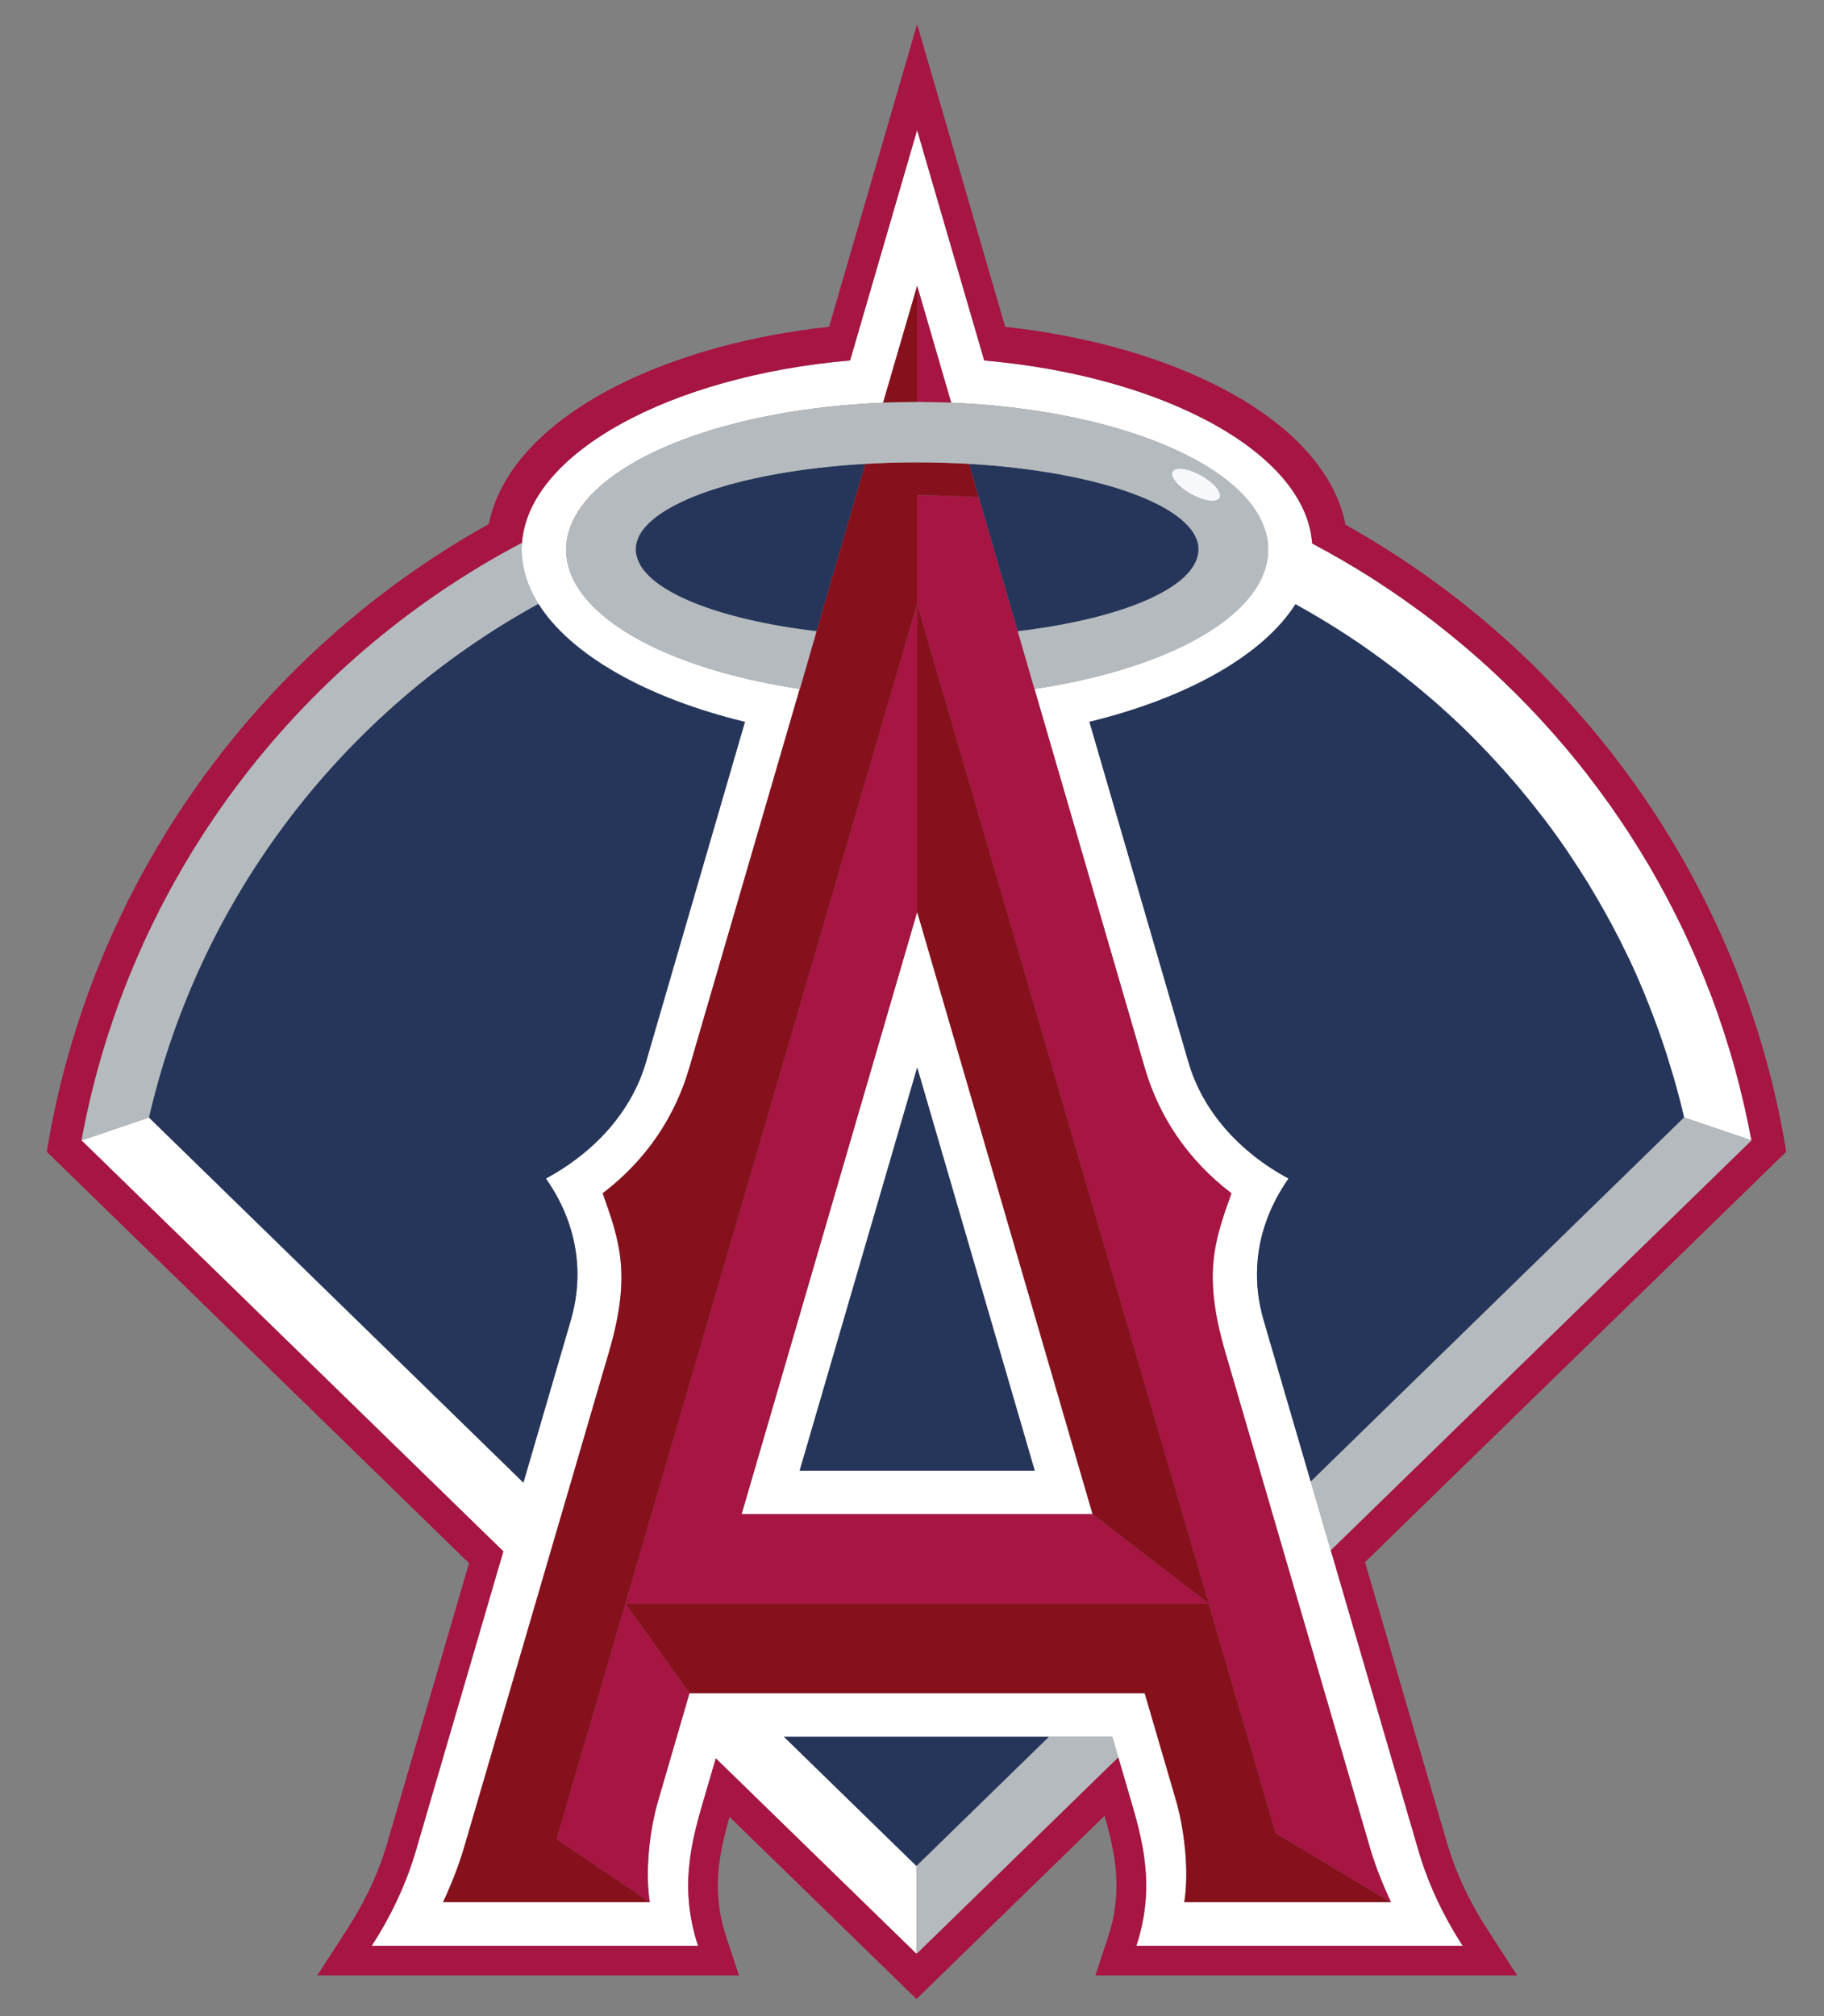
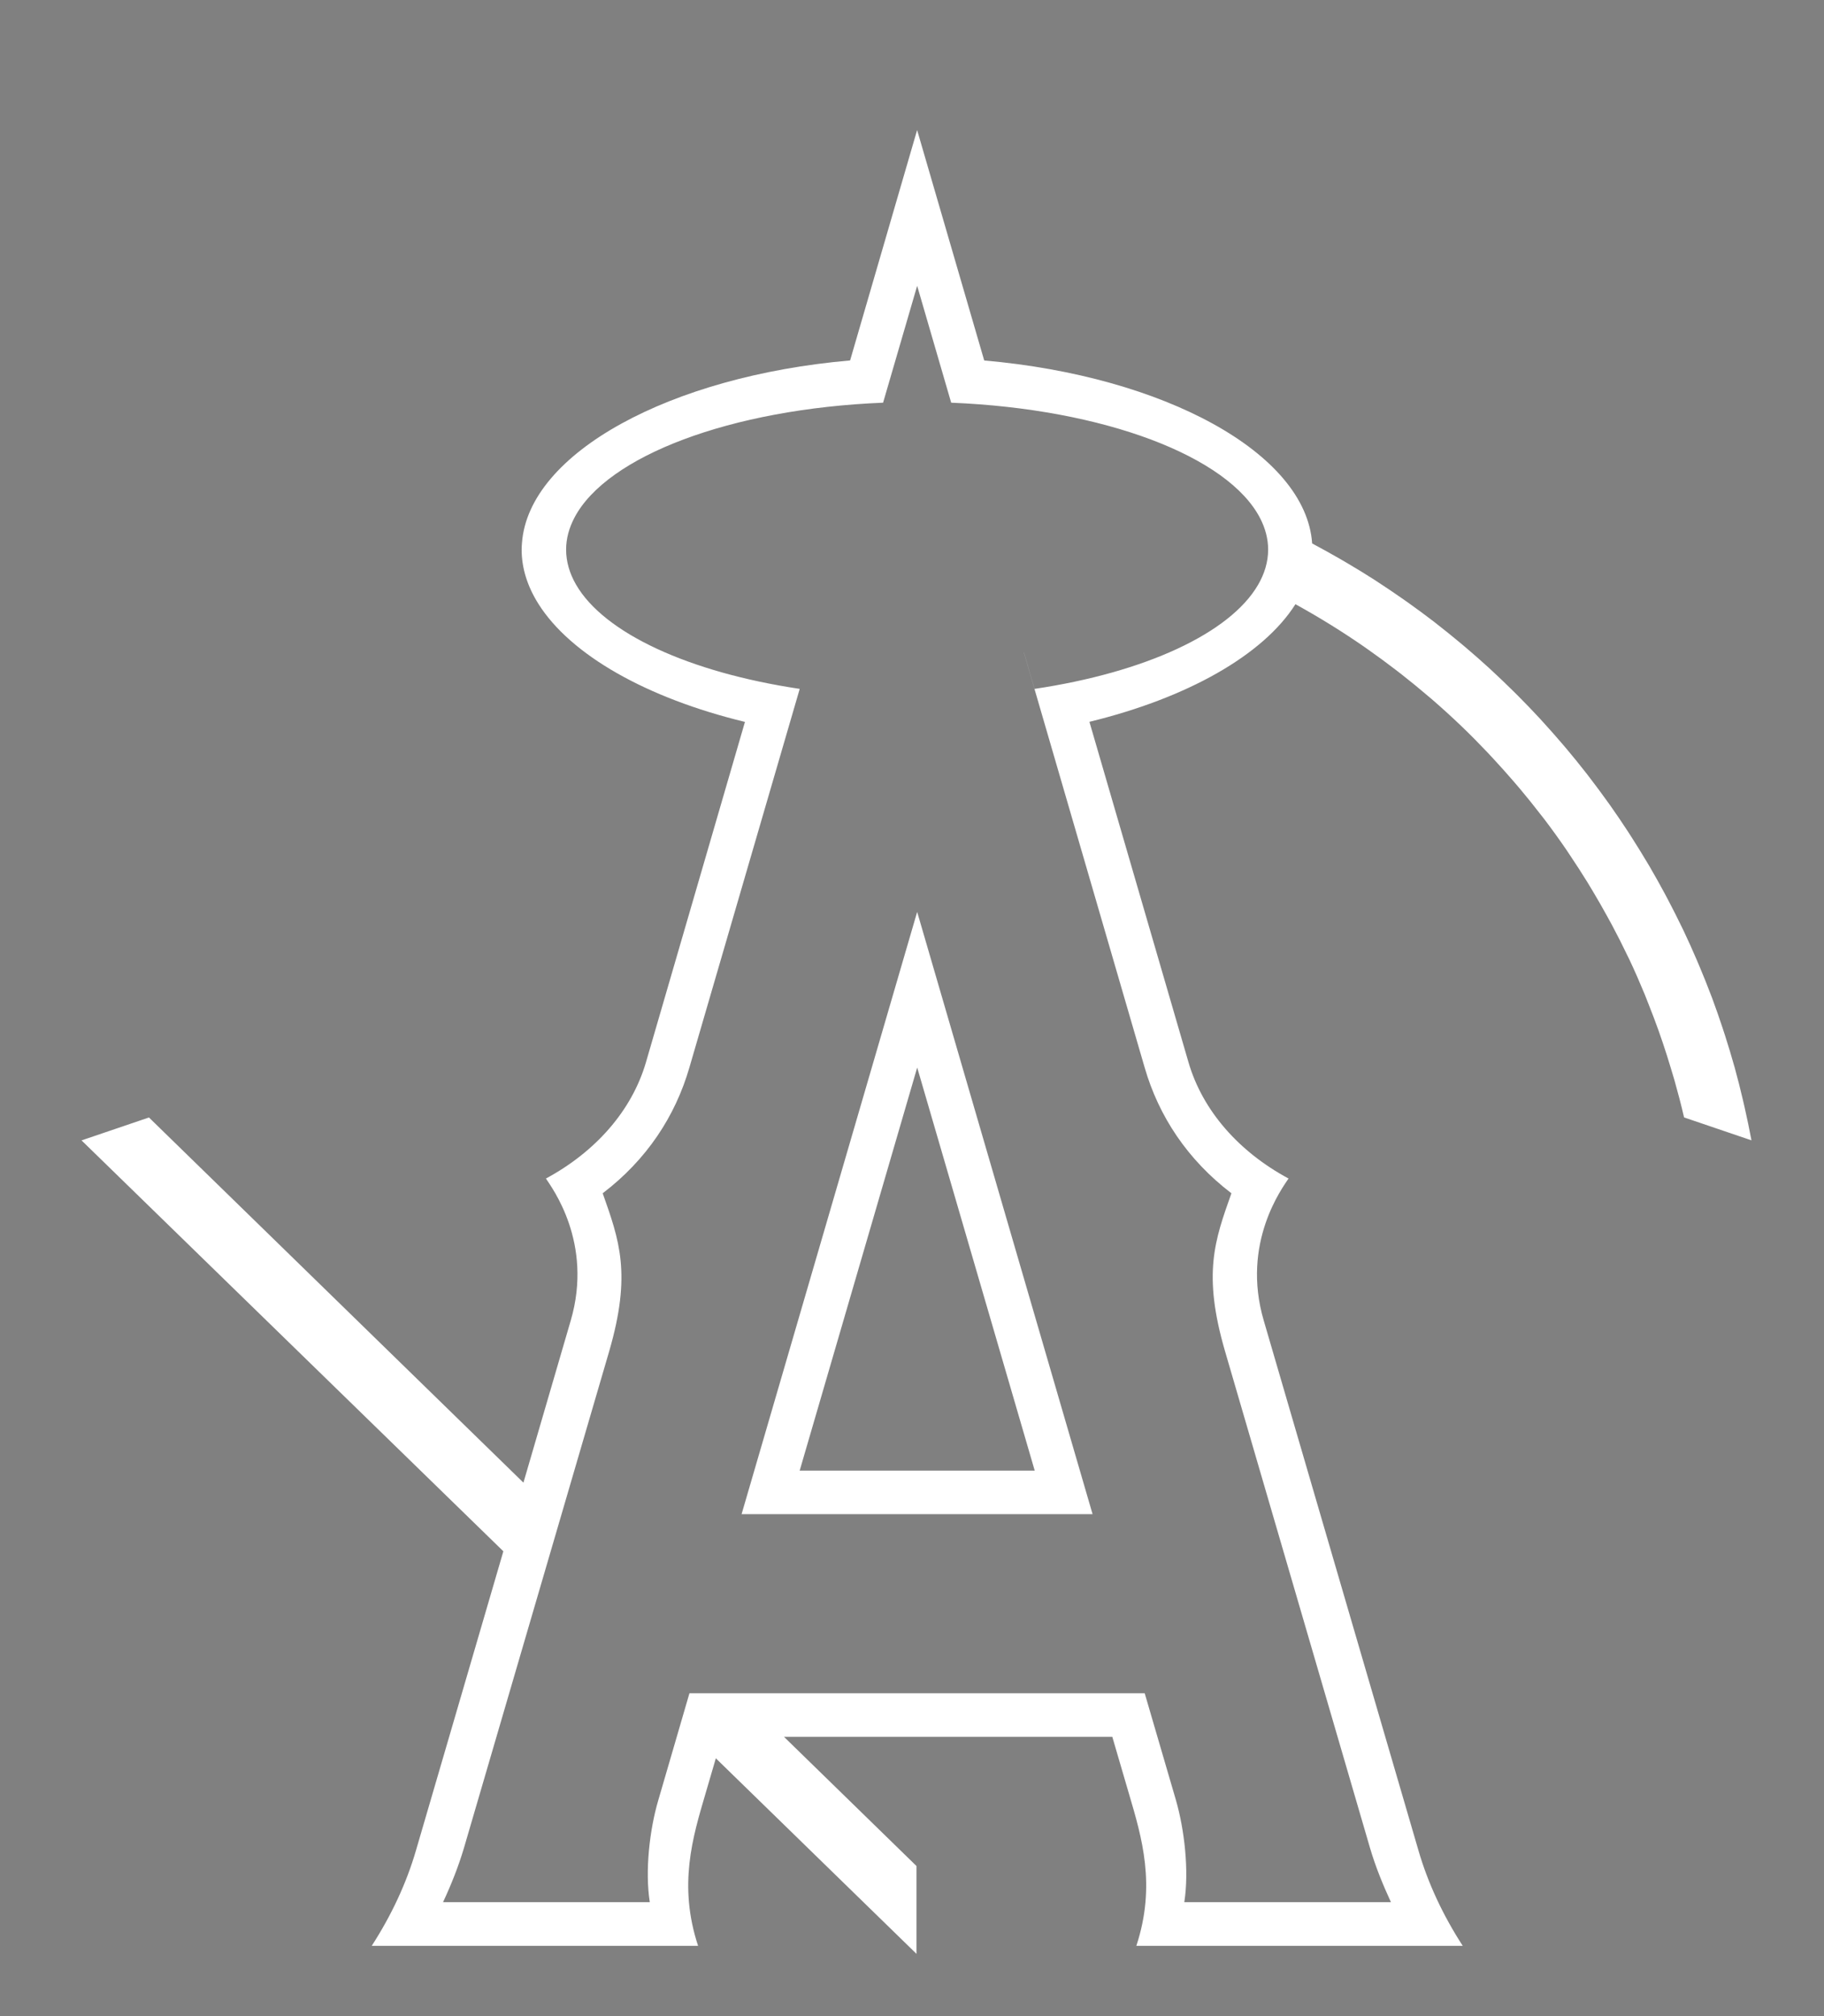
<svg xmlns="http://www.w3.org/2000/svg" version="1.1" id="Layer_1" x="0px" y="0px" width="181px" height="200px" viewBox="0 0 181 200" style="enable-background:new 0 0 181 200;" xml:space="preserve">
  <rect x="0" y="0" width="181" height="200" fill="#808080" stroke="none" />
  <path id="color6" style="fill:#FFFFFF;" d="M173.127,109.857c-0.057-0.25-0.113-0.499-0.173-0.749  c-0.252-1.074-0.52-2.144-0.812-3.202c-0.013-0.04-0.025-0.08-0.036-0.121c-0.287-1.028-0.597-2.045-0.921-3.057  c-0.073-0.225-0.146-0.45-0.219-0.675c-0.344-1.041-0.702-2.075-1.084-3.098c-0.029-0.08-0.061-0.158-0.093-0.237  c-0.361-0.958-0.742-1.906-1.139-2.846c-0.087-0.206-0.172-0.413-0.261-0.619c-0.428-0.999-0.872-1.988-1.337-2.966  c-0.054-0.109-0.108-0.218-0.162-0.329c-0.429-0.893-0.876-1.774-1.336-2.649c-0.1-0.188-0.197-0.377-0.296-0.563  c-0.51-0.949-1.034-1.889-1.576-2.816c-0.078-0.133-0.161-0.265-0.239-0.398c-0.493-0.83-0.998-1.648-1.519-2.46  c-0.109-0.171-0.217-0.343-0.328-0.513c-0.583-0.894-1.182-1.778-1.796-2.649c-0.107-0.149-0.215-0.296-0.32-0.444  c-0.552-0.77-1.115-1.53-1.692-2.28c-0.117-0.152-0.232-0.307-0.35-0.458c-0.652-0.836-1.319-1.659-2.001-2.469  c-0.134-0.159-0.271-0.315-0.405-0.474c-0.608-0.712-1.228-1.414-1.859-2.105c-0.121-0.134-0.24-0.269-0.364-0.401  c-0.715-0.773-1.445-1.532-2.189-2.278c-0.161-0.163-0.326-0.322-0.489-0.483c-0.665-0.658-1.342-1.305-2.028-1.94  c-0.12-0.111-0.238-0.224-0.359-0.334c-0.773-0.708-1.563-1.397-2.363-2.076c-0.191-0.162-0.383-0.32-0.574-0.48  c-0.723-0.601-1.454-1.192-2.198-1.771c-0.114-0.089-0.227-0.181-0.341-0.269c-0.827-0.636-1.67-1.254-2.52-1.859  c-0.219-0.157-0.44-0.31-0.66-0.463c-0.784-0.546-1.574-1.082-2.377-1.602c-0.102-0.066-0.201-0.135-0.302-0.2  c-0.874-0.561-1.763-1.102-2.659-1.632c-0.248-0.147-0.498-0.292-0.747-0.436c-0.846-0.487-1.698-0.965-2.561-1.424  c-0.079-0.042-0.156-0.085-0.235-0.128v0c-0.613-8.964-14.713-16.594-32.541-18.147l-6.658-22.858l-6.65,22.854  c-17.793,1.546-31.889,9.147-32.561,18.095c-0.017,0.222-0.033,0.444-0.033,0.668c0,1.858,0.584,3.664,1.662,5.378  c3.202,5.09,10.777,9.358,20.497,11.713l-9.826,33.771c-1.398,4.788-4.997,8.867-9.924,11.522c0.573,0.886,4.724,6.367,2.461,14.09  l-4.693,16.075l-37.161-36.221l-6.689,2.273l41.858,40.757l-0.001,0.005l-8.659,29.626c-0.948,3.281-2.461,6.506-4.403,9.506h32.387  c-1.988-6.016-0.537-10.78,0.724-15.06l1.035-3.539l0.001-0.004l19.913,19.398v-8.712l-13.148-12.815h0.003h26.291h6.285  l0.592,2.027l1.067,3.645c1.262,4.279,2.708,9.044,0.725,15.06h32.389c-1.945-3-3.462-6.225-4.407-9.506l-8.686-29.734l-1.99-6.813  l-4.663-15.969c-2.265-7.723,1.885-13.204,2.459-14.09c-4.935-2.655-8.527-6.734-9.925-11.522l-9.833-33.779  c9.676-2.352,17.234-6.597,20.443-11.664c0.001-0.001,0.003-0.002,0.003-0.003c0.038,0.021,0.074,0.043,0.111,0.064  c2.304,1.273,4.537,2.659,6.691,4.148c0.164,0.113,0.324,0.231,0.487,0.345c0.89,0.626,1.767,1.27,2.629,1.932  c0.209,0.16,0.419,0.32,0.626,0.483c0.889,0.697,1.764,1.411,2.621,2.146c0.112,0.095,0.227,0.187,0.338,0.284  c1,0.865,1.979,1.752,2.935,2.666c0.005,0.004,0.01,0.009,0.015,0.015c0.898,0.859,1.77,1.745,2.625,2.646  c0.204,0.214,0.402,0.432,0.602,0.648c0.673,0.725,1.331,1.461,1.977,2.21c0.209,0.243,0.418,0.485,0.624,0.73  c0.707,0.842,1.398,1.699,2.068,2.571c0.1,0.128,0.203,0.253,0.301,0.381c0.776,1.02,1.527,2.06,2.252,3.12  c0.124,0.18,0.24,0.367,0.363,0.547c0.577,0.858,1.138,1.727,1.684,2.608c0.195,0.317,0.387,0.639,0.578,0.959  c0.471,0.789,0.929,1.587,1.373,2.394c0.177,0.323,0.357,0.643,0.53,0.969c0.526,0.987,1.031,1.984,1.515,2.996  c0.062,0.128,0.129,0.254,0.189,0.382c0.539,1.143,1.045,2.303,1.53,3.476c0.131,0.314,0.25,0.635,0.374,0.951  c0.346,0.865,0.677,1.736,0.99,2.615c0.144,0.4,0.28,0.804,0.418,1.207c0.288,0.851,0.56,1.712,0.818,2.579  c0.113,0.374,0.23,0.745,0.337,1.121c0.347,1.228,0.674,2.464,0.962,3.716l6.687,2.273  C173.599,112.021,173.369,110.938,173.127,109.857z M102.659,68.333l-1.051-3.611c-0.002,0-0.004,0.001-0.006,0.001l11.979,41.146  c1.407,4.876,4.275,9.182,8.616,12.493c-1.65,4.646-2.881,7.976-0.627,15.692l4.815,16.491l1.989,6.809l7.588,25.987  c0.536,1.814,1.261,3.597,2.065,5.34h-20.506c0.488-3.106,0.013-7.2-0.827-10.113l-2.239-7.659l-0.864-2.955h-5.064H73.364h-4.948  l-0.888,3.047l-2.205,7.567c-0.86,2.913-1.332,7.007-0.842,10.113H43.962c0.814-1.74,1.523-3.525,2.065-5.34l7.577-25.9l1.992-6.809  l4.849-16.578c2.25-7.717,1-11.047-0.639-15.692c4.347-3.312,7.2-7.617,8.609-12.493l10.942-37.538  c-10.978-1.639-19.426-5.529-22.202-10.353c-0.639-1.11-0.979-2.27-0.979-3.463c0-1.087,0.29-2.145,0.825-3.164  c3.207-6.115,15.503-10.796,30.629-11.407l3.382-11.595l3.376,11.595c15.2,0.616,27.527,5.333,30.67,11.484  c0.508,0.996,0.782,2.028,0.782,3.087c0,1.21-0.352,2.385-1.007,3.509C122.03,62.829,113.603,66.701,102.659,68.333z   M73.589,150.193h34.831l-17.407-59.74L73.589,150.193z M102.677,145.87H79.354l11.662-39.98L102.677,145.87z" />
-   <path id="color5" style="fill:#26365B;" d="M73.921,71.605l-9.826,33.771c-1.398,4.788-4.997,8.867-9.924,11.522  c0.573,0.886,4.724,6.367,2.461,14.09l-4.693,16.075l-37.161-36.221c5.066-21.973,19.396-40.391,38.646-50.95  C56.626,64.983,64.202,69.251,73.921,71.605z M166.153,107.127c-0.106-0.376-0.224-0.749-0.337-1.121  c-0.259-0.867-0.529-1.728-0.818-2.579c-0.138-0.403-0.274-0.807-0.418-1.207c-0.313-0.879-0.645-1.75-0.99-2.615  c-0.124-0.316-0.243-0.637-0.374-0.951c-0.485-1.173-0.991-2.333-1.53-3.476c-0.061-0.128-0.128-0.254-0.189-0.382  c-0.483-1.012-0.988-2.009-1.515-2.996c-0.173-0.325-0.354-0.646-0.53-0.969c-0.444-0.806-0.901-1.605-1.373-2.394  c-0.191-0.321-0.383-0.642-0.578-0.959c-0.546-0.881-1.106-1.75-1.684-2.608c-0.123-0.181-0.239-0.367-0.363-0.547  c-0.725-1.06-1.476-2.1-2.252-3.12c-0.098-0.129-0.201-0.253-0.301-0.381c-0.671-0.872-1.359-1.729-2.068-2.571  c-0.206-0.246-0.416-0.488-0.624-0.73c-0.645-0.749-1.304-1.486-1.977-2.21c-0.2-0.216-0.399-0.434-0.602-0.648  c-0.855-0.901-1.727-1.787-2.625-2.646c-0.005-0.005-0.01-0.01-0.015-0.015c-0.955-0.914-1.935-1.802-2.935-2.666  c-0.111-0.097-0.226-0.188-0.338-0.284c-0.857-0.734-1.732-1.449-2.621-2.146c-0.207-0.163-0.418-0.323-0.626-0.483  c-0.862-0.662-1.739-1.306-2.629-1.932c-0.163-0.114-0.323-0.231-0.487-0.345c-2.154-1.49-4.388-2.876-6.691-4.148  c-0.037-0.021-0.075-0.04-0.114-0.061c-3.209,5.067-10.768,9.312-20.443,11.664l9.833,33.779c1.397,4.788,4.99,8.867,9.925,11.522  c-0.574,0.886-4.724,6.367-2.459,14.09l4.663,15.969l37.049-36.114C166.827,109.591,166.501,108.354,166.153,107.127z   M102.677,145.87l-11.661-39.98l-11.662,39.98H102.677z M90.944,185.093l13.146-12.815H77.799L90.944,185.093z M101.603,64.723  c0.002,0,0.004-0.001,0.006-0.001l-0.614-2.11c9.622-1.135,16.679-3.897,17.777-7.198c0.098-0.296,0.166-0.595,0.166-0.899  c0-4.233-9.815-7.755-22.783-8.505l1.33,4.564L101.603,64.723z M81.026,62.612l3.512-12.046l0.362-1.241c-0.002,0-0.004,0-0.004,0  l0.964-3.314c-12.953,0.749-22.779,4.271-22.779,8.505c0,0.29,0.062,0.574,0.151,0.857C64.284,58.692,71.356,61.471,81.026,62.612z" />
-   <path id="color4" style="fill:#A71543;" d="M143.56,182.693c0-0.007-4.13-14.143-8.105-27.745l41.8-40.705  c-4.376-26.766-20.904-49.443-43.736-62.192c-1.076-5.449-5.732-10.394-13.383-14.106c-5.788-2.812-12.83-4.698-20.387-5.526  l-8.741-30.02l-8.735,30.015c-7.568,0.823-14.612,2.716-20.412,5.531c-7.614,3.704-12.258,8.617-13.361,14.042  C25.607,64.719,9.025,87.433,4.642,114.243l41.903,40.81c-3.963,13.565-8.076,27.626-8.076,27.626  c-0.853,2.969-2.216,5.9-4.052,8.734l-2.932,4.529h41.843l-1.271-3.853c-0.592-1.787-0.825-3.46-0.825-5.046  c0-2.425,0.545-4.654,1.161-6.821l18.552,18.062l18.663-18.171c0.631,2.2,1.184,4.454,1.184,6.915c0,1.592-0.228,3.266-0.82,5.061  l-1.271,3.853h41.848l-2.935-4.532C145.781,188.589,144.418,185.653,143.56,182.693z M112.761,193.01  c1.983-6.016,0.536-10.78-0.725-15.06l-1.067-3.645l-20.023,19.499L71.03,174.411l-1.035,3.539  c-1.261,4.279-2.712,9.044-0.724,15.06H36.884c1.943-3,3.456-6.225,4.403-9.506l8.659-29.626L8.09,113.116  c4.746-25.782,21.232-47.452,43.706-59.269c0.672-8.948,14.768-16.549,32.561-18.095l6.65-22.854l6.658,22.858  c17.828,1.553,31.928,9.184,32.541,18.147c0.079,0.041,0.155,0.086,0.235,0.128c0.863,0.459,1.716,0.937,2.561,1.424  c0.249,0.145,0.499,0.289,0.747,0.436c0.896,0.53,1.785,1.071,2.659,1.632c0.101,0.066,0.2,0.134,0.302,0.2  c0.803,0.52,1.593,1.056,2.377,1.602c0.22,0.154,0.441,0.307,0.66,0.463c0.85,0.605,1.692,1.223,2.52,1.859  c0.114,0.088,0.227,0.18,0.341,0.269c0.744,0.578,1.476,1.169,2.198,1.771c0.191,0.16,0.384,0.318,0.574,0.48  c0.801,0.678,1.59,1.368,2.363,2.076c0.121,0.11,0.239,0.223,0.359,0.334c0.686,0.635,1.363,1.282,2.028,1.94  c0.163,0.161,0.328,0.32,0.489,0.483c0.743,0.746,1.474,1.504,2.189,2.278c0.124,0.132,0.243,0.268,0.364,0.401  c0.632,0.691,1.251,1.393,1.859,2.105c0.134,0.158,0.271,0.315,0.405,0.474c0.682,0.81,1.349,1.633,2.001,2.469  c0.117,0.152,0.232,0.306,0.35,0.458c0.577,0.75,1.141,1.51,1.692,2.28c0.105,0.149,0.214,0.295,0.32,0.444  c0.614,0.871,1.213,1.755,1.796,2.649c0.111,0.17,0.219,0.342,0.328,0.513c0.521,0.811,1.025,1.63,1.519,2.46  c0.078,0.133,0.161,0.265,0.239,0.398c0.542,0.927,1.066,1.867,1.576,2.816c0.099,0.187,0.196,0.376,0.296,0.563  c0.46,0.874,0.907,1.756,1.336,2.649c0.054,0.11,0.108,0.219,0.162,0.329c0.465,0.979,0.909,1.968,1.337,2.966  c0.089,0.206,0.174,0.413,0.261,0.619c0.396,0.94,0.777,1.888,1.139,2.846c0.031,0.08,0.064,0.158,0.093,0.237  c0.382,1.023,0.74,2.057,1.084,3.098c0.073,0.225,0.146,0.45,0.219,0.675c0.324,1.012,0.635,2.028,0.921,3.057  c0.011,0.041,0.023,0.081,0.036,0.121c0.292,1.059,0.56,2.128,0.812,3.202c0.06,0.25,0.116,0.499,0.173,0.749  c0.242,1.08,0.472,2.164,0.675,3.259l-41.745,40.653l8.686,29.734c0.945,3.281,2.462,6.506,4.407,9.506H112.761z M135.962,183.342  c0.536,1.814,1.261,3.597,2.065,5.34l-11.436-6.852l-5.165-17.709l-1.473-5.049l-0.512-1.757L92.604,65.357l-1.591-5.451v-9.606  v-1.179c2.084,0,4.125,0.077,6.101,0.204L96.15,46.01c0.002,0,0.003,0,0.004,0l1.33,4.564l4.118,14.149l11.979,41.146  c1.407,4.876,4.275,9.182,8.616,12.493c-1.65,4.646-2.881,7.976-0.627,15.692l4.815,16.491l1.989,6.809L135.962,183.342z   M94.39,39.944c-1.112-0.045-2.236-0.069-3.376-0.07V28.349L94.39,39.944z M62.063,159.076l6.354,8.878l-0.888,3.047l-2.205,7.567  c-0.86,2.913-1.332,7.007-0.842,10.113l-9.238-6.246l5.319-18.22L62.063,159.076z M118.66,158.075l1.294,0.996h-2.314H64.252h-2.188  l0.485-1.66l26.874-92.054l1.591-5.451v5.465v25.082l-17.424,59.74h34.831L118.66,158.075z M79.36,68.331l-10.944,37.538  l10.942-37.538C79.359,68.331,79.36,68.331,79.36,68.331z M81.027,62.612C81.026,62.612,81.026,62.612,81.027,62.612l3.51-12.046  l0.362-1.241h0.002l-0.362,1.241L81.027,62.612z" />
-   <path id="color3" style="fill:#86111D;" d="M91.014,65.371v-5.465l1.591,5.451l26.838,91.958l0.512,1.757l-1.294-0.996  l-10.239-7.882l-17.407-59.74V65.371z M138.027,188.682l-11.436-6.852l-5.165-17.709l-1.473-5.049h-2.314H64.252h-2.188l0.485-1.66  l26.874-92.054l1.591-5.451v-9.606v-1.179c2.084,0,4.125,0.077,6.101,0.204L96.15,46.01c-0.191-0.011-0.382-0.022-0.575-0.032  c-0.62-0.029-1.242-0.058-1.872-0.076c-0.09-0.003-0.181-0.004-0.271-0.007c-0.795-0.021-1.595-0.034-2.404-0.034  c-0.01,0-0.018,0-0.028,0c-1.755,0-3.47,0.053-5.136,0.149c-0.001,0-0.003,0-0.005,0l-0.964,3.314c0,0,0.002,0,0.004,0h0.002  l-0.362,1.241l-3.512,12.047l0,0l-0.61,2.111l-1.045,3.61c-0.004-0.001-0.007-0.001-0.012-0.002l-10.944,37.538  c-1.409,4.876-4.262,9.182-8.609,12.493c1.638,4.646,2.889,7.976,0.639,15.692l-4.849,16.578l-1.992,6.809l-7.577,25.9  c-0.543,1.814-1.251,3.6-2.065,5.34h20.519l-9.238-6.246l5.319-18.22l1.5-5.14l6.354,8.878h4.948h35.163h5.064l0.864,2.955  l2.239,7.659c0.84,2.913,1.316,7.007,0.827,10.113H138.027z M91.001,39.874c0.005,0,0.009,0,0.013,0V28.349l-3.382,11.595l0.002,0  C88.742,39.898,89.864,39.874,91.001,39.874z" />
-   <path id="color2" style="fill:#B5BABE;" d="M77.799,172.278l13.145,12.815l-13.148-12.815H77.799z M128.548,59.934  c0.039,0.021,0.077,0.04,0.114,0.061c-0.037-0.021-0.073-0.044-0.111-0.064C128.551,59.932,128.549,59.933,128.548,59.934z   M49.948,153.873L8.09,113.116l41.857,40.762L49.948,153.873z M71.03,174.411l19.914,19.394l-19.913-19.398L71.03,174.411z   M53.425,59.893c-1.077-1.713-1.662-3.519-1.662-5.378c0-0.224,0.016-0.446,0.033-0.668C29.321,65.664,12.835,87.334,8.09,113.116  l6.689-2.273C19.845,88.87,34.175,70.452,53.425,59.893z M104.091,172.278l-13.146,12.815v8.712l20.023-19.499l-0.592-2.027H104.091  z M167.115,110.843l-37.049,36.114l1.99,6.813l41.745-40.653L167.115,110.843z M130.206,53.903L130.206,53.903  c0.079,0.043,0.156,0.087,0.235,0.128C130.361,53.99,130.285,53.944,130.206,53.903z M125.06,51.428  c0.508,0.996,0.782,2.028,0.782,3.087c0,1.21-0.352,2.385-1.007,3.509c-2.805,4.805-11.232,8.677-22.176,10.309l-1.051-3.611  l-0.614-2.11c9.622-1.135,16.679-3.897,17.777-7.198c0.098-0.296,0.166-0.595,0.166-0.899c0-4.233-9.815-7.755-22.783-8.505  c-0.001,0-0.002,0-0.004,0c-0.191-0.011-0.382-0.022-0.575-0.032c-0.618-0.031-1.242-0.057-1.872-0.076  c-0.09-0.003-0.181-0.004-0.271-0.007c-0.793-0.021-1.594-0.034-2.404-0.034c-0.005,0-0.01,0-0.015,0c-0.004,0-0.008,0-0.013,0  c-1.755,0-3.47,0.053-5.136,0.149c-0.001,0-0.003,0-0.005,0c-12.953,0.749-22.779,4.271-22.779,8.505  c0,0.29,0.062,0.574,0.151,0.857c1.052,3.321,8.124,6.099,17.794,7.24c0,0,0,0,0.001,0l0,0l-0.61,2.111l-1.045,3.61  c-0.004-0.001-0.007-0.001-0.012-0.002c0,0-0.001,0-0.002,0c-10.978-1.639-19.426-5.529-22.202-10.353  c-0.639-1.11-0.979-2.27-0.979-3.463c0-1.087,0.29-2.145,0.825-3.164c3.207-6.115,15.503-10.796,30.629-11.407l0.002,0  c1.109-0.045,2.231-0.069,3.368-0.069c0.005,0,0.009,0,0.013,0c1.14,0,2.264,0.024,3.376,0.07  C109.59,40.56,121.917,45.277,125.06,51.428z M117.352,48.446c0.247,0.192,0.525,0.381,0.833,0.554  c0.996,0.557,1.981,0.783,2.506,0.624c0.151-0.045,0.27-0.119,0.332-0.232c0.283-0.505-0.532-1.499-1.821-2.22  c-1.282-0.717-2.557-0.897-2.84-0.385C116.146,47.167,116.57,47.832,117.352,48.446z" />
-   <path id="color1" style="fill:#F7F8FC;" d="M121.022,49.392c-0.063,0.113-0.181,0.186-0.332,0.232  c-0.524,0.16-1.51-0.066-2.506-0.624c-0.308-0.173-0.586-0.361-0.833-0.554c-0.781-0.615-1.206-1.279-0.99-1.66  c0.283-0.512,1.558-0.331,2.84,0.385C120.49,47.893,121.306,48.886,121.022,49.392z" />
</svg>